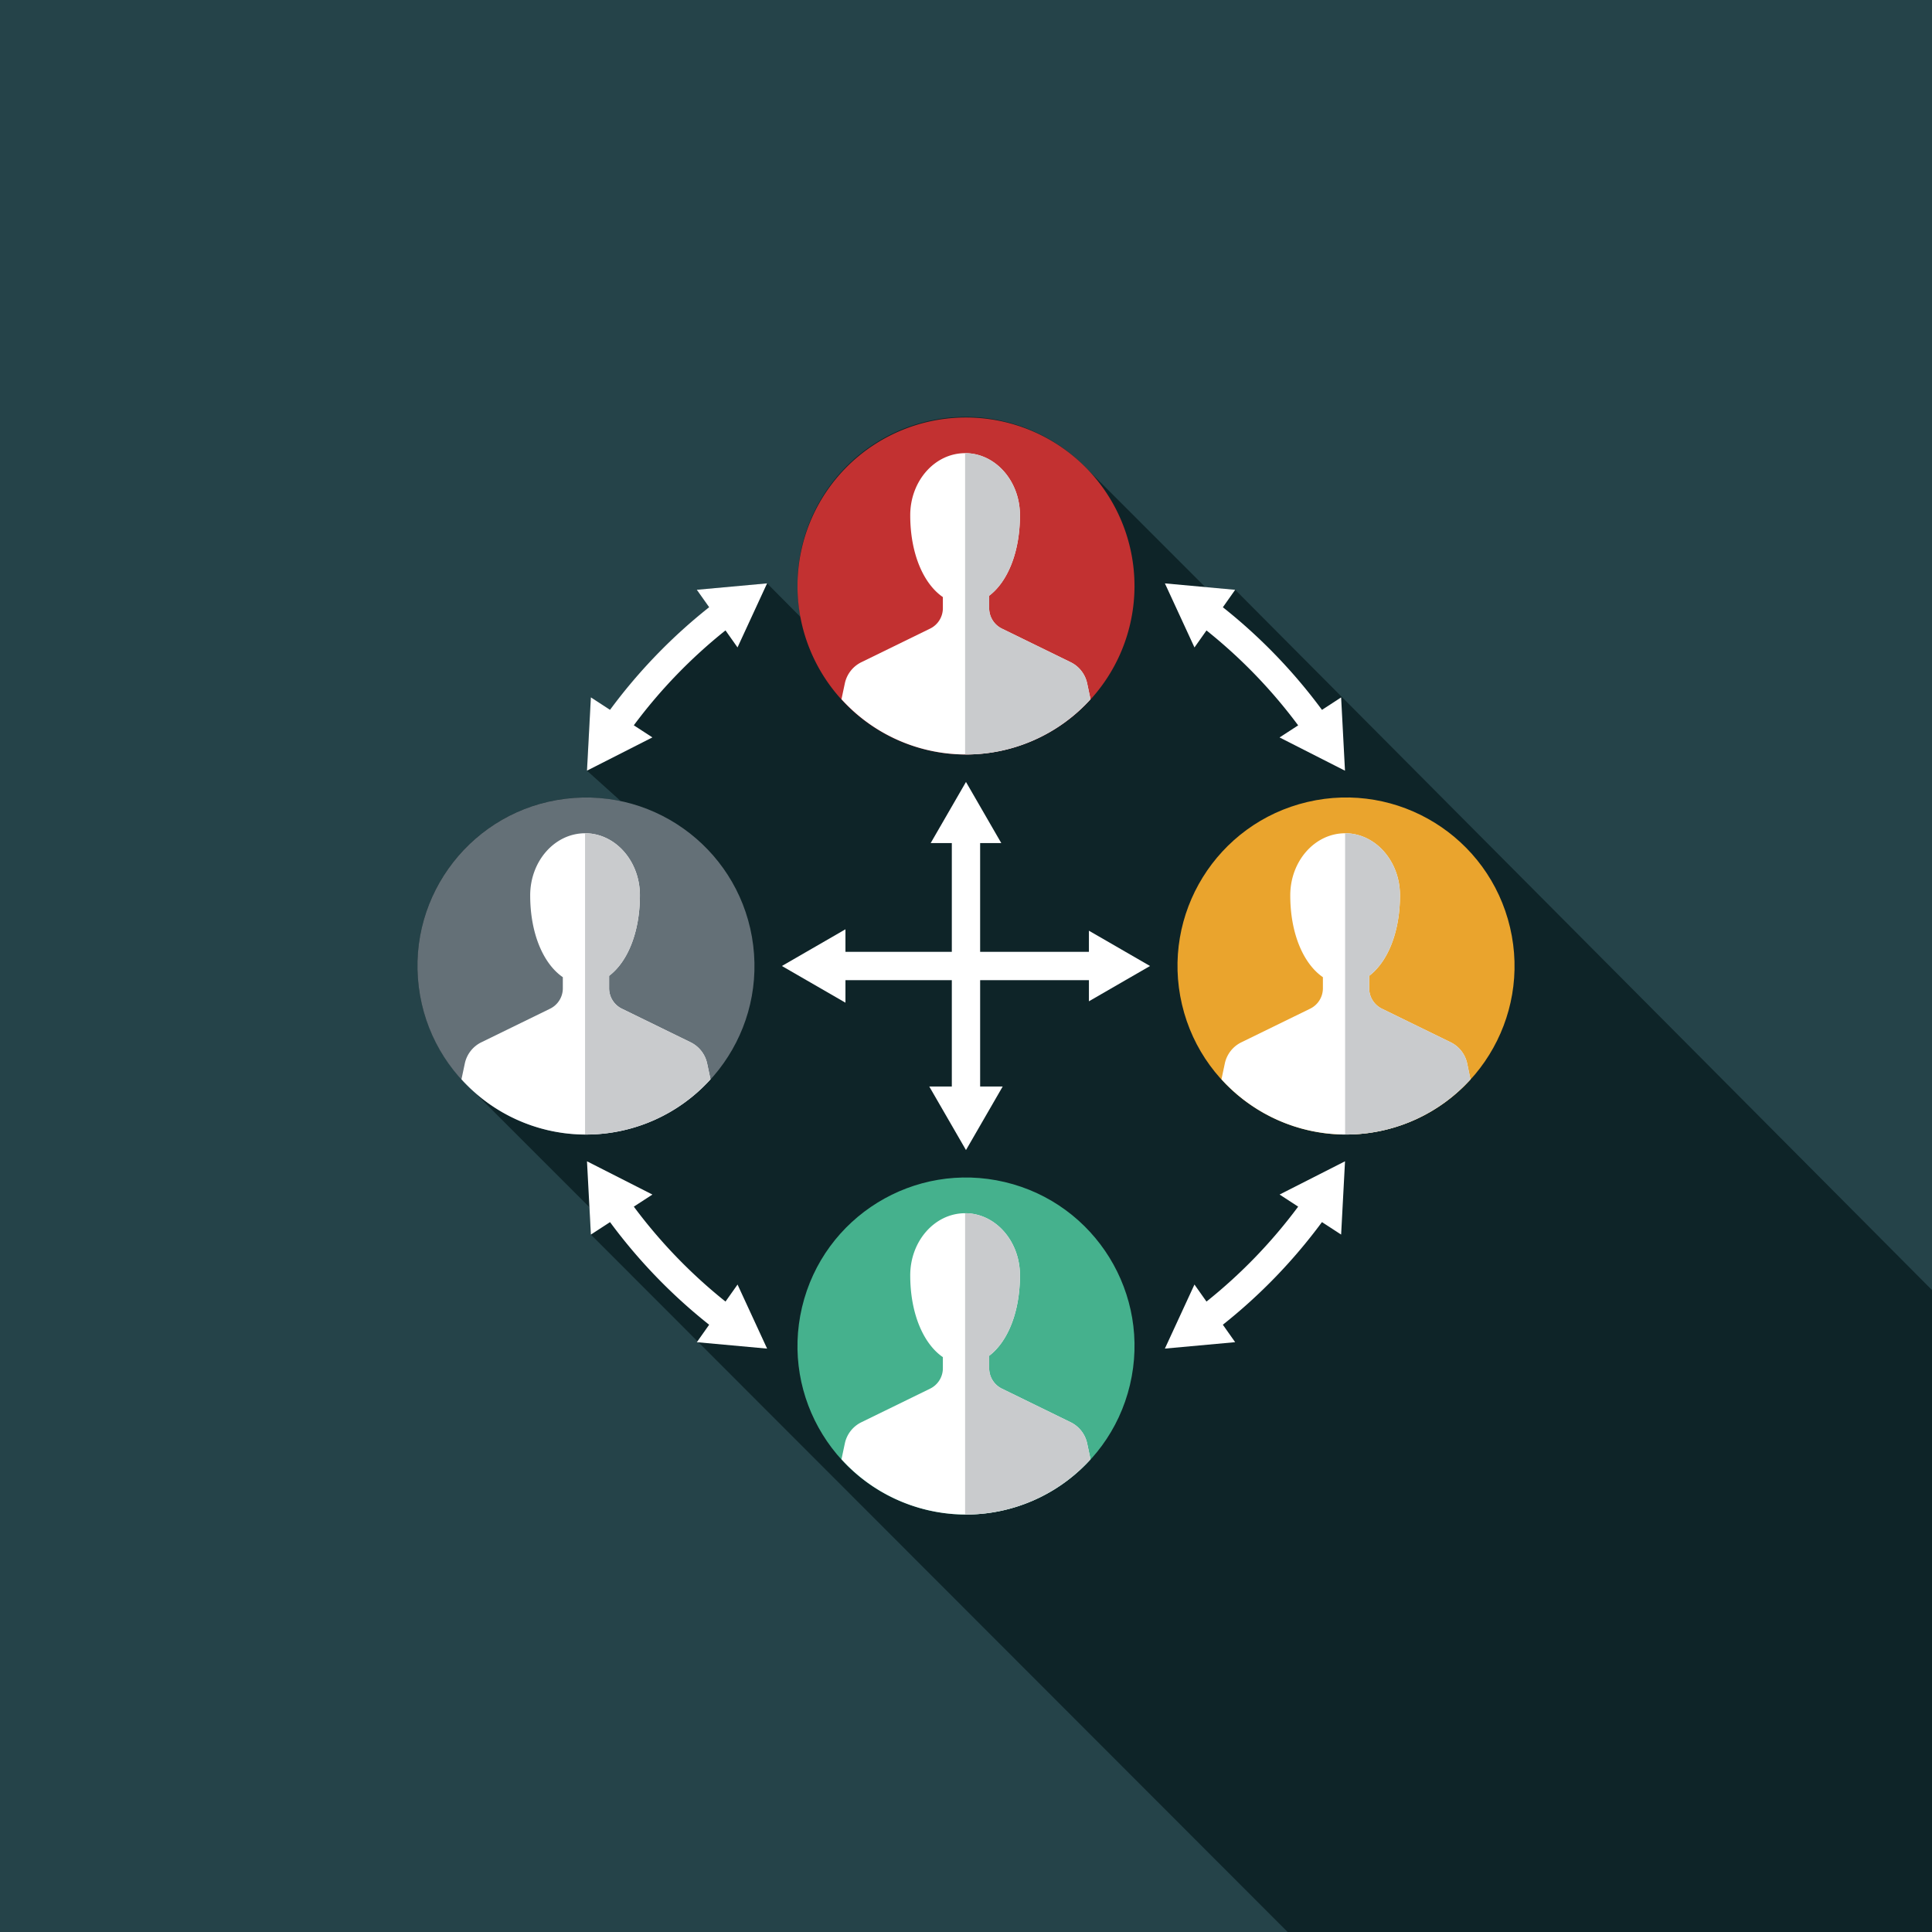
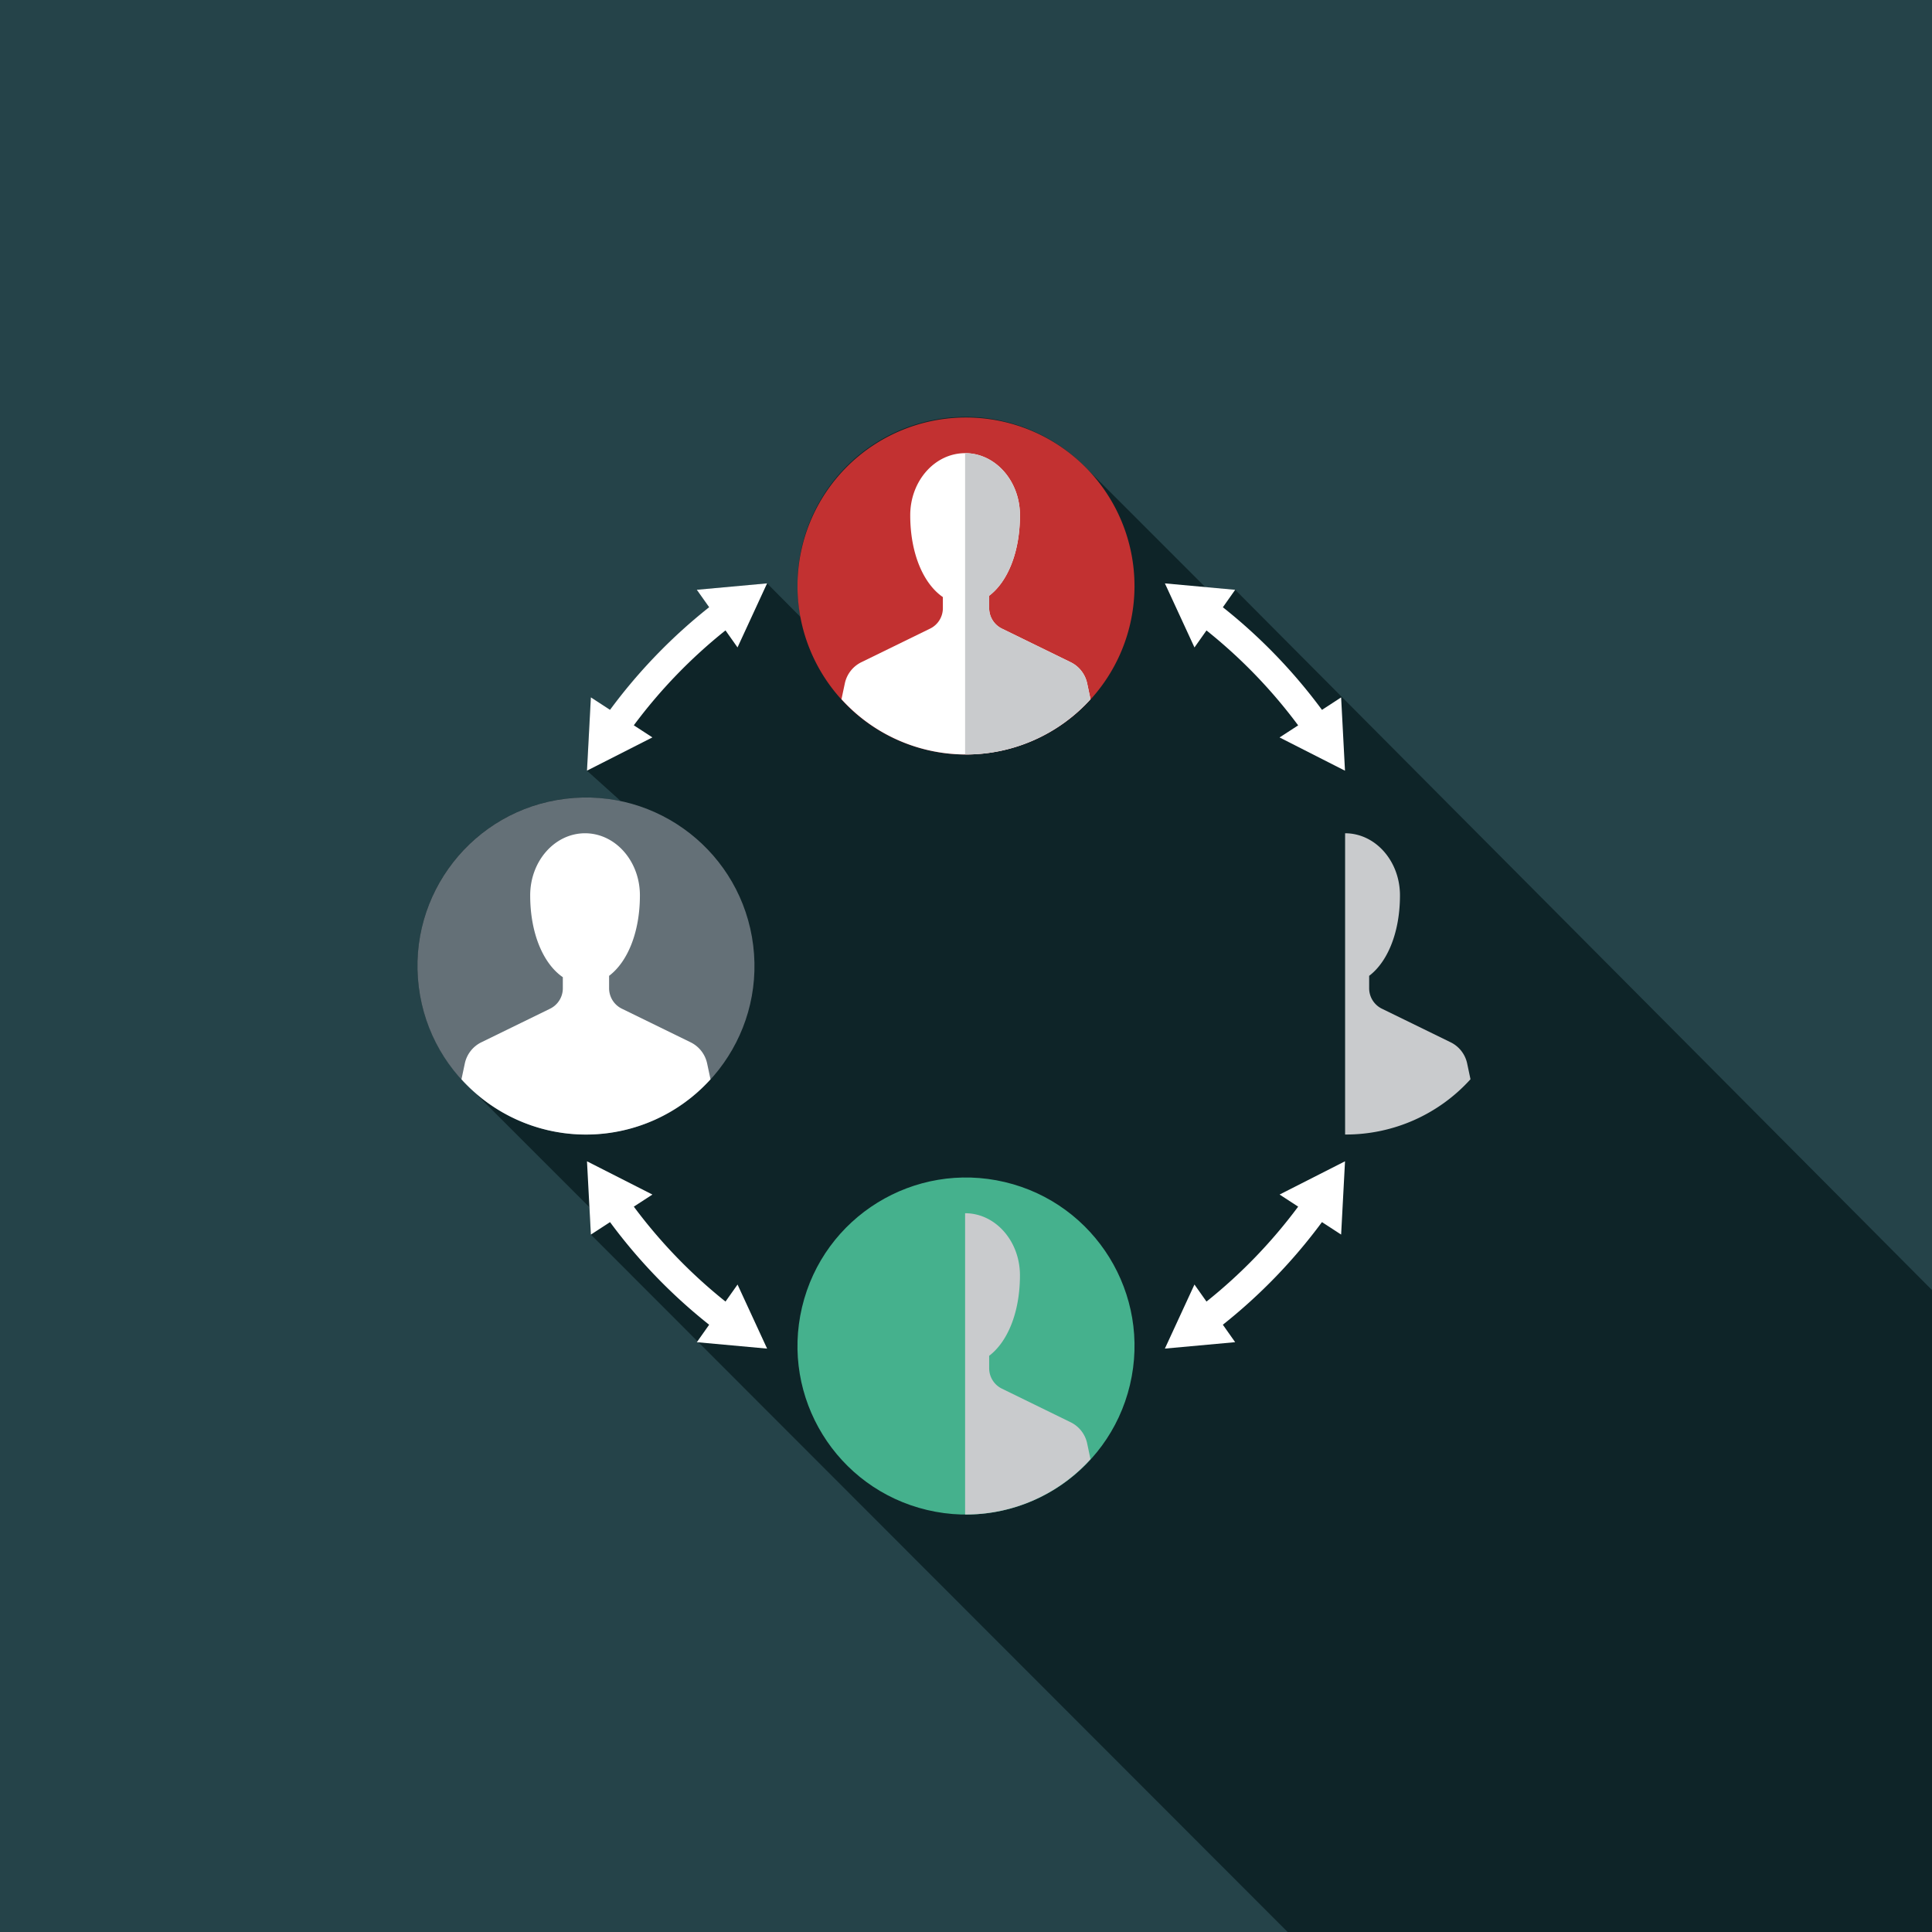
<svg xmlns="http://www.w3.org/2000/svg" id="Gruppe_120" data-name="Gruppe 120" width="159.845" height="159.845" viewBox="0 0 159.845 159.845">
  <rect id="Rechteck_50" data-name="Rechteck 50" width="159.845" height="159.845" fill="#254349" />
  <g id="Gruppe_119" data-name="Gruppe 119" transform="translate(32.944 34.539)">
    <path id="Pfad_51" data-name="Pfad 51" d="M194.1,258.455l-57.652-57.939-2.479-.227s-9.65-9.651-9.768-9.765a13.9,13.9,0,0,0-23.709,12.25l-2.771-2.789-5.814.531,1.019,1.444a44.751,44.751,0,0,0-8.2,8.49l-1.585-1.031-.322,6.064,2.8,2.52a13.934,13.934,0,0,0-16.828,13.638,13.846,13.846,0,0,0,3.964,9.691c.11.122,10.213,10.211,10.264,10.265l.119,2.264,57.646,57.7H194.1Z" transform="translate(-67.196 -186.257)" fill="#0e2428" />
    <g id="Gruppe_118" data-name="Gruppe 118">
      <g id="Gruppe_99" data-name="Gruppe 99" transform="translate(0 28.624)">
        <g id="Gruppe_90" data-name="Gruppe 90" transform="translate(61.66)">
          <g id="Gruppe_87" data-name="Gruppe 87">
            <g id="Gruppe_84" data-name="Gruppe 84">
              <g id="Gruppe_83" data-name="Gruppe 83">
-                 <circle id="Ellipse_24" data-name="Ellipse 24" cx="13.941" cy="13.941" r="13.941" transform="translate(0 6.377) rotate(-13.221)" fill="#eaa42d" />
-               </g>
+                 </g>
            </g>
            <g id="Gruppe_86" data-name="Gruppe 86" transform="translate(6.458 5.773)">
              <g id="Gruppe_85" data-name="Gruppe 85">
-                 <path id="Pfad_52" data-name="Pfad 52" d="M140.352,231.8a2.538,2.538,0,0,0-1.367-1.753l-5.687-2.779a1.88,1.88,0,0,1-1.054-1.689v-1.03c1.507-1.139,2.549-3.568,2.549-6.659,0-2.837-2.033-5.136-4.539-5.136s-4.539,2.3-4.539,5.136c0,3.193,1.11,5.683,2.7,6.77v.919a1.879,1.879,0,0,1-1.056,1.689l-5.686,2.779A2.535,2.535,0,0,0,120.3,231.8l-.278,1.309a13.891,13.891,0,0,0,20.6,0Z" transform="translate(-120.026 -212.749)" fill="#fff" />
-               </g>
+                 </g>
            </g>
          </g>
          <g id="Gruppe_89" data-name="Gruppe 89" transform="translate(16.685 5.773)">
            <g id="Gruppe_88" data-name="Gruppe 88">
              <path id="Pfad_53" data-name="Pfad 53" d="M138,231.8a2.538,2.538,0,0,0-1.367-1.753l-5.687-2.779a1.88,1.88,0,0,1-1.054-1.689v-1.03c1.507-1.139,2.549-3.568,2.549-6.659,0-2.837-2.033-5.136-4.539-5.136v24.924c.025,0,.049,0,.074,0a13.885,13.885,0,0,0,10.3-4.573Z" transform="translate(-127.903 -212.749)" fill="#c9cbcd" />
            </g>
          </g>
        </g>
        <g id="Gruppe_98" data-name="Gruppe 98" transform="translate(0 1.224)">
          <g id="Gruppe_95" data-name="Gruppe 95">
            <g id="Gruppe_92" data-name="Gruppe 92">
              <g id="Gruppe_91" data-name="Gruppe 91">
                <circle id="Ellipse_25" data-name="Ellipse 25" cx="13.941" cy="13.941" r="13.941" transform="translate(0 3.398) rotate(-7)" fill="#647077" />
              </g>
            </g>
            <g id="Gruppe_94" data-name="Gruppe 94" transform="translate(5.233 4.549)">
              <g id="Gruppe_93" data-name="Gruppe 93">
                <path id="Pfad_54" data-name="Pfad 54" d="M91.921,231.8a2.54,2.54,0,0,0-1.369-1.753l-5.686-2.779a1.882,1.882,0,0,1-1.056-1.689v-1.03c1.509-1.139,2.549-3.568,2.549-6.659,0-2.837-2.032-5.136-4.538-5.136s-4.539,2.3-4.539,5.136c0,3.193,1.109,5.683,2.7,6.77v.919a1.88,1.88,0,0,1-1.054,1.689l-5.686,2.779a2.54,2.54,0,0,0-1.369,1.753l-.278,1.309a13.892,13.892,0,0,0,20.605,0Z" transform="translate(-71.593 -212.749)" fill="#fff" />
              </g>
            </g>
          </g>
          <g id="Gruppe_97" data-name="Gruppe 97" transform="translate(15.462 4.549)">
            <g id="Gruppe_96" data-name="Gruppe 96">
-               <path id="Pfad_55" data-name="Pfad 55" d="M89.57,231.8a2.54,2.54,0,0,0-1.369-1.753l-5.686-2.779a1.882,1.882,0,0,1-1.056-1.689v-1.03c1.509-1.139,2.549-3.568,2.549-6.659,0-2.837-2.032-5.136-4.538-5.136v24.924c.025,0,.049,0,.074,0a13.887,13.887,0,0,0,10.3-4.573Z" transform="translate(-79.471 -212.749)" fill="#c9cbcd" />
-             </g>
+               </g>
          </g>
        </g>
      </g>
      <g id="Gruppe_116" data-name="Gruppe 116" transform="translate(30.196)">
        <g id="Gruppe_107" data-name="Gruppe 107" transform="translate(2.841)">
          <g id="Gruppe_104" data-name="Gruppe 104">
            <g id="Gruppe_101" data-name="Gruppe 101">
              <g id="Gruppe_100" data-name="Gruppe 100">
                <path id="Pfad_56" data-name="Pfad 56" d="M120.889,200.2a13.941,13.941,0,1,1-13.941-13.941A13.942,13.942,0,0,1,120.889,200.2Z" transform="translate(-93.007 -186.257)" fill="#c23131" />
              </g>
            </g>
            <g id="Gruppe_103" data-name="Gruppe 103" transform="translate(3.638 2.955)">
              <g id="Gruppe_102" data-name="Gruppe 102">
                <path id="Pfad_57" data-name="Pfad 57" d="M116.137,207.579a2.536,2.536,0,0,0-1.368-1.753l-5.686-2.779a1.881,1.881,0,0,1-1.054-1.691v-1.028c1.507-1.139,2.547-3.568,2.547-6.661,0-2.836-2.032-5.135-4.538-5.135s-4.539,2.3-4.539,5.135c0,3.194,1.109,5.684,2.7,6.771v.918a1.882,1.882,0,0,1-1.056,1.691l-5.686,2.779a2.54,2.54,0,0,0-1.369,1.753l-.278,1.309a13.892,13.892,0,0,0,20.605,0Z" transform="translate(-95.809 -188.533)" fill="#fff" />
              </g>
            </g>
          </g>
          <g id="Gruppe_106" data-name="Gruppe 106" transform="translate(13.867 2.955)">
            <g id="Gruppe_105" data-name="Gruppe 105">
              <path id="Pfad_58" data-name="Pfad 58" d="M113.786,207.579a2.536,2.536,0,0,0-1.368-1.753l-5.686-2.779a1.881,1.881,0,0,1-1.054-1.691v-1.028c1.507-1.139,2.547-3.568,2.547-6.661,0-2.836-2.032-5.135-4.538-5.135v24.923c.025,0,.049.005.074.005a13.892,13.892,0,0,0,10.3-4.573Z" transform="translate(-103.687 -188.533)" fill="#c9cbcd" />
            </g>
          </g>
        </g>
        <g id="Gruppe_115" data-name="Gruppe 115" transform="translate(0 60.043)">
          <g id="Gruppe_112" data-name="Gruppe 112">
            <g id="Gruppe_109" data-name="Gruppe 109">
              <g id="Gruppe_108" data-name="Gruppe 108">
                <circle id="Ellipse_26" data-name="Ellipse 26" cx="13.941" cy="13.941" r="13.941" transform="translate(0 27.129) rotate(-76.655)" fill="#45b18d" />
              </g>
            </g>
            <g id="Gruppe_111" data-name="Gruppe 111" transform="translate(6.479 5.795)">
              <g id="Gruppe_110" data-name="Gruppe 110">
-                 <path id="Pfad_59" data-name="Pfad 59" d="M116.137,256.011a2.536,2.536,0,0,0-1.368-1.753l-5.686-2.779a1.88,1.88,0,0,1-1.054-1.689v-1.03c1.507-1.139,2.547-3.568,2.547-6.659,0-2.837-2.032-5.136-4.538-5.136s-4.539,2.3-4.539,5.136c0,3.193,1.109,5.683,2.7,6.77v.919a1.882,1.882,0,0,1-1.056,1.689l-5.686,2.779a2.54,2.54,0,0,0-1.369,1.753l-.278,1.309a13.892,13.892,0,0,0,20.605,0Z" transform="translate(-95.809 -236.965)" fill="#fff" />
-               </g>
+                 </g>
            </g>
          </g>
          <g id="Gruppe_114" data-name="Gruppe 114" transform="translate(16.708 5.795)">
            <g id="Gruppe_113" data-name="Gruppe 113">
              <path id="Pfad_60" data-name="Pfad 60" d="M113.786,256.011a2.536,2.536,0,0,0-1.368-1.753l-5.686-2.779a1.88,1.88,0,0,1-1.054-1.689v-1.03c1.507-1.139,2.547-3.568,2.547-6.659,0-2.837-2.032-5.136-4.538-5.136v24.924c.025,0,.049,0,.074,0a13.887,13.887,0,0,0,10.3-4.573Z" transform="translate(-103.687 -236.965)" fill="#c9cbcd" />
            </g>
          </g>
        </g>
      </g>
      <g id="Gruppe_117" data-name="Gruppe 117" transform="translate(15.62 13.728)">
        <path id="Pfad_61" data-name="Pfad 61" d="M119.86,200.723a42.432,42.432,0,0,1,7.585,7.853l-1.539,1,5.413,2.751L131,206.264l-1.584,1.031a44.831,44.831,0,0,0-8.2-8.49l1.018-1.444-5.814-.531,2.447,5.3Z" transform="translate(-68.605 -196.83)" fill="#fff" />
        <path id="Pfad_62" data-name="Pfad 62" d="M91.054,245.261a42.487,42.487,0,0,1-7.586-7.854l1.539-1-5.413-2.751.322,6.063,1.585-1.031a44.759,44.759,0,0,0,8.2,8.491l-1.019,1.443,5.814.531-2.446-5.3Z" transform="translate(-79.593 -185.842)" fill="#fff" />
        <path id="Pfad_63" data-name="Pfad 63" d="M89.7,198.8a44.751,44.751,0,0,0-8.2,8.49l-1.585-1.031-.322,6.064,5.413-2.751-1.539-1a42.44,42.44,0,0,1,7.586-7.853l.995,1.409,2.446-5.3-5.814.531Z" transform="translate(-79.593 -196.83)" fill="#fff" />
        <path id="Pfad_64" data-name="Pfad 64" d="M127.445,237.407a42.479,42.479,0,0,1-7.585,7.854l-.995-1.41-2.447,5.3,5.814-.531-1.018-1.443a44.838,44.838,0,0,0,8.2-8.491L131,239.718l.322-6.063-5.413,2.751Z" transform="translate(-68.605 -185.842)" fill="#fff" />
-         <path id="Pfad_65" data-name="Pfad 65" d="M117.414,223.539h-9v-9h1.749l-2.92-5.056-2.92,5.056h1.748v9h-8.8v-1.866l-5.259,3.037,5.259,3.036v-1.865h8.8v8.8h-1.865l3.037,5.258,3.037-5.258h-1.866v-8.8h9v1.749l5.056-2.92-5.056-2.92Z" transform="translate(-75.886 -193.055)" fill="#fff" />
      </g>
    </g>
  </g>
</svg>